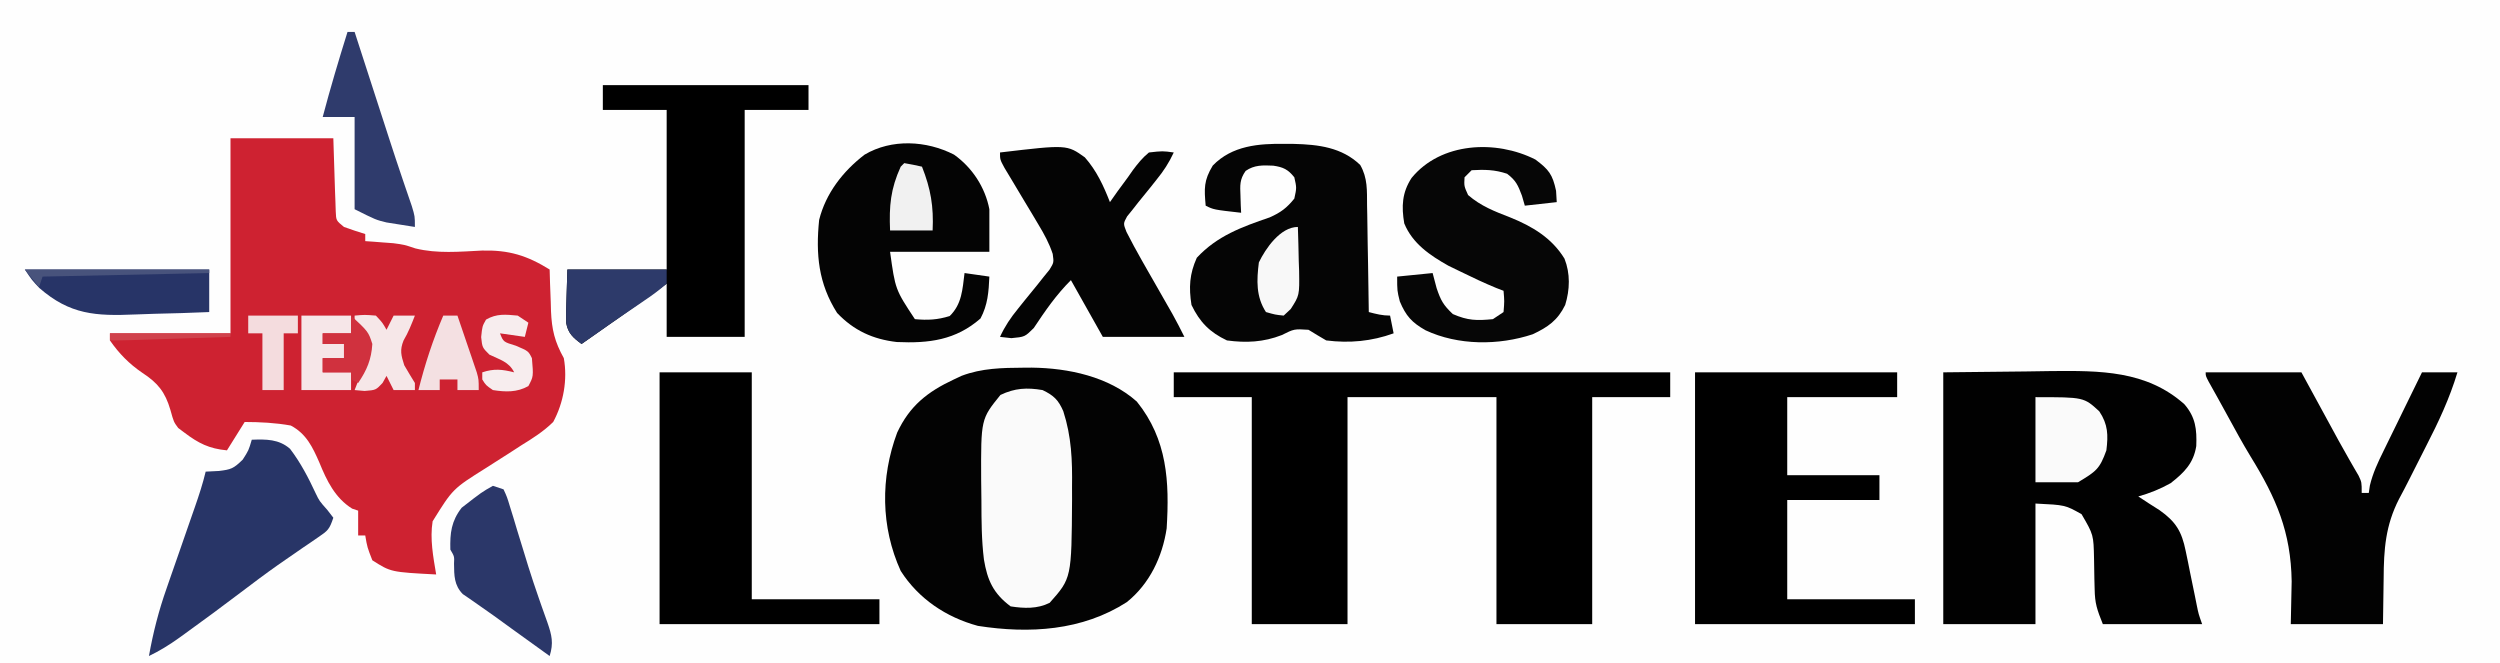
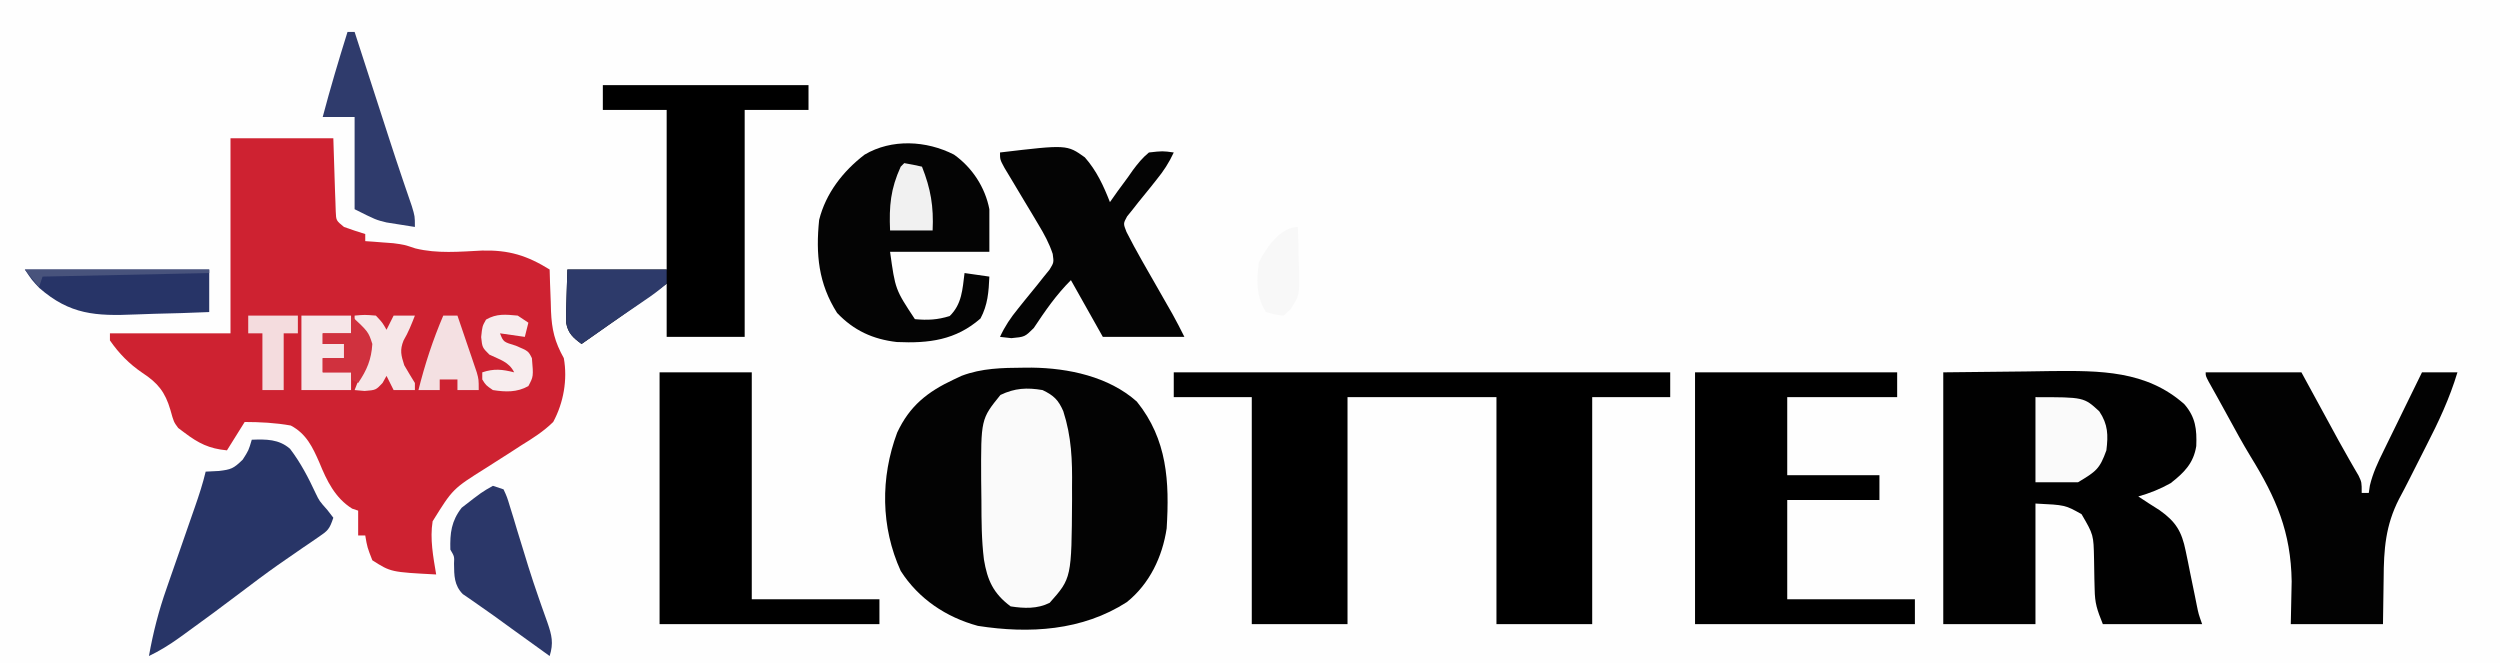
<svg xmlns="http://www.w3.org/2000/svg" version="1.1" width="705" height="187">
  <rect width="100%" height="100%" fill="#808080" stroke="none" />
  <path d="M0 0 C232.65 0 465.3 0 705 0 C705 61.71 705 123.42 705 187 C472.35 187 239.7 187 0 187 C0 125.29 0 63.58 0 0 Z " fill="#FEFEFE" transform="translate(0,0)" />
  <path d="M0 0 C9.57 0 19.14 0 29 0 C29.375 11.375 29.375 11.375 29.478 14.958 C29.514 15.887 29.549 16.816 29.586 17.773 C29.617 18.727 29.649 19.68 29.681 20.662 C29.786 23.189 29.786 23.189 32 25 C33.984 25.714 35.983 26.386 38 27 C38 27.66 38 28.32 38 29 C38.713 29.049 39.426 29.098 40.16 29.148 C41.118 29.223 42.076 29.298 43.062 29.375 C44.002 29.445 44.942 29.514 45.91 29.586 C49 30 49 30 52.133 31.051 C58.347 32.576 64.575 31.973 70.932 31.658 C78.499 31.472 83.562 33.021 90 37 C90.056 38.953 90.056 38.953 90.113 40.945 C90.179 42.672 90.245 44.398 90.312 46.125 C90.335 46.981 90.358 47.837 90.381 48.719 C90.602 53.938 91.412 57.364 94 62 C95.082 68.077 93.921 74.593 91 80 C88.263 82.685 85.195 84.623 81.938 86.625 C81.081 87.183 80.224 87.741 79.341 88.315 C76.907 89.899 74.458 91.454 72 93 C62.69 98.847 62.69 98.847 57 108 C56.197 112.991 57.176 118.057 58 123 C45.216 122.33 45.216 122.33 40 119 C38.562 115.312 38.562 115.312 38 112 C37.34 112 36.68 112 36 112 C36 109.69 36 107.38 36 105 C35.443 104.814 34.886 104.629 34.312 104.438 C29.498 101.445 27.136 96.53 25.062 91.438 C23.145 87.055 21.364 83.302 17 81 C12.66 80.224 8.404 80.013 4 80 C2.35 82.64 0.7 85.28 -1 88 C-6.018 87.522 -8.993 86.027 -13 83 C-13.578 82.567 -14.155 82.134 -14.75 81.688 C-16 80 -16 80 -16.938 76.625 C-18.42 71.566 -20.472 68.996 -24.875 66.125 C-28.588 63.6 -31.437 60.69 -34 57 C-34 56.34 -34 55.68 -34 55 C-22.78 55 -11.56 55 0 55 C0 36.85 0 18.7 0 0 Z " fill="#CE2231" transform="translate(65,39)" />
  <path d="M0 0 C0.791 -0.006 1.583 -0.011 2.398 -0.017 C12.709 0.109 24.093 2.492 32.023 9.559 C40.656 20.266 41.246 32.216 40.438 45.312 C39.239 53.343 35.614 60.956 29.211 66.102 C16.642 74.202 1.722 75.073 -12.793 72.809 C-21.752 70.378 -29.534 65.18 -34.562 57.312 C-40.195 44.918 -40.305 31.026 -35.562 18.312 C-32.036 10.76 -27.024 6.803 -19.562 3.312 C-18.837 2.972 -18.111 2.632 -17.363 2.281 C-11.68 0.139 -6.002 0.041 0 0 Z " fill="#030303" transform="translate(288.562,103.688)" />
  <path d="M0 0 C46.2 0 92.4 0 140 0 C140 2.31 140 4.62 140 7 C132.74 7 125.48 7 118 7 C118 28.12 118 49.24 118 71 C109.09 71 100.18 71 91 71 C91 49.88 91 28.76 91 7 C77.14 7 63.28 7 49 7 C49 28.12 49 49.24 49 71 C40.09 71 31.18 71 22 71 C22 49.88 22 28.76 22 7 C14.74 7 7.48 7 0 7 C0 4.69 0 2.38 0 0 Z " fill="#000000" transform="translate(331,105)" />
  <path d="M0 0 C11.478 -0.124 11.478 -0.124 23.188 -0.25 C26.769 -0.305 26.769 -0.305 30.423 -0.36 C44.047 -0.482 57.252 -0.58 68 9 C71.174 12.686 71.528 16.071 71.348 20.789 C70.58 25.67 67.884 28.308 64.125 31.25 C61.119 32.933 58.305 34.056 55 35 C56.981 36.321 58.981 37.613 61 38.875 C65.57 42.112 67.244 44.857 68.352 50.316 C68.563 51.328 68.774 52.339 68.992 53.381 C69.305 54.956 69.305 54.956 69.625 56.562 C70.053 58.647 70.483 60.732 70.914 62.816 C71.099 63.739 71.284 64.661 71.475 65.612 C71.984 68.128 71.984 68.128 73 71 C63.76 71 54.52 71 45 71 C43.356 66.889 42.753 65.207 42.691 61.094 C42.666 60.185 42.641 59.276 42.615 58.34 C42.58 56.447 42.549 54.553 42.521 52.66 C42.386 45.81 42.386 45.81 39 40 C34.391 37.407 34.391 37.407 26 37 C26 48.22 26 59.44 26 71 C17.42 71 8.84 71 0 71 C0 47.57 0 24.14 0 0 Z " fill="#010101" transform="translate(548,105)" />
  <path d="M0 0 C18.81 0 37.62 0 57 0 C57 2.31 57 4.62 57 7 C46.77 7 36.54 7 26 7 C26 14.26 26 21.52 26 29 C34.58 29 43.16 29 52 29 C52 31.31 52 33.62 52 36 C43.42 36 34.84 36 26 36 C26 45.24 26 54.48 26 64 C37.88 64 49.76 64 62 64 C62 66.31 62 68.62 62 71 C41.54 71 21.08 71 0 71 C0 47.57 0 24.14 0 0 Z " fill="#000000" transform="translate(478,105)" />
  <path d="M0 0 C8.91 0 17.82 0 27 0 C32.688 10.438 32.688 10.438 34.448 13.67 C34.923 14.541 35.398 15.411 35.887 16.309 C36.667 17.743 36.667 17.743 37.462 19.207 C38.462 21.022 39.477 22.829 40.51 24.625 C41.195 25.818 41.195 25.818 41.895 27.035 C42.302 27.731 42.709 28.428 43.128 29.145 C44 31 44 31 44 34 C44.66 34 45.32 34 46 34 C46.1 33.316 46.2 32.632 46.302 31.927 C47.137 28.424 48.573 25.376 50.16 22.168 C50.469 21.531 50.779 20.895 51.098 20.239 C52.08 18.219 53.071 16.203 54.062 14.188 C54.733 12.813 55.403 11.439 56.072 10.064 C57.709 6.707 59.352 3.352 61 0 C64.3 0 67.6 0 71 0 C68.771 7.394 65.654 14.017 62.125 20.875 C60.567 23.925 59.015 26.978 57.486 30.043 C56.53 31.946 55.547 33.836 54.531 35.709 C50.705 43.18 50.23 49.881 50.188 58.188 C50.095 64.53 50.095 64.53 50 71 C41.42 71 32.84 71 24 71 C24.082 67.019 24.165 63.039 24.25 58.938 C24.042 45.009 19.89 35.45 12.683 23.765 C10.405 20.022 8.316 16.187 6.224 12.338 C4.449 9.072 2.636 5.827 0.819 2.584 C0 1 0 1 0 0 Z " fill="#020202" transform="translate(622,105)" />
  <path d="M0 0 C19.14 0 38.28 0 58 0 C58 2.31 58 4.62 58 7 C52.06 7 46.12 7 40 7 C40 28.12 40 49.24 40 71 C32.74 71 25.48 71 18 71 C18 66.05 18 61.1 18 56 C17.105 56.641 16.211 57.281 15.289 57.941 C8.22 63 1.135 68.035 -6 73 C-8.313 71.306 -9.832 69.98 -10.33 67.076 C-10.394 64.787 -10.348 62.539 -10.25 60.25 C-10.168 57.528 -10.085 54.805 -10 52 C-0.76 52 8.48 52 18 52 C18 37.15 18 22.3 18 7 C12.06 7 6.12 7 0 7 C0 4.69 0 2.38 0 0 Z " fill="#000000" transform="translate(170,24)" />
-   <path d="M0 0 C1.249 0.009 1.249 0.009 2.523 0.019 C9.414 0.194 16.039 0.988 21.206 5.959 C23.329 9.668 23.104 13.152 23.137 17.359 C23.155 18.219 23.173 19.079 23.191 19.965 C23.245 22.706 23.279 25.447 23.312 28.188 C23.346 30.048 23.38 31.909 23.416 33.77 C23.501 38.325 23.568 42.881 23.625 47.438 C25.701 47.991 27.469 48.438 29.625 48.438 C30.12 50.913 30.12 50.913 30.625 53.438 C24.442 55.686 18.169 56.267 11.625 55.438 C9.944 54.462 8.276 53.463 6.625 52.438 C2.595 52.179 2.595 52.179 -0.938 53.938 C-6.039 55.93 -10.967 56.175 -16.375 55.438 C-21.234 53.141 -24.044 50.279 -26.375 45.438 C-27.159 40.522 -26.935 36.675 -24.875 32.125 C-19.132 25.952 -12.201 23.442 -4.328 20.746 C-1.211 19.365 0.497 18.082 2.625 15.438 C3.292 12.395 3.292 12.395 2.625 9.438 C0.842 7.209 -0.504 6.564 -3.316 6.156 C-6.257 6.026 -8.63 5.922 -11.109 7.637 C-12.819 10.069 -12.677 11.684 -12.562 14.625 C-12.535 15.526 -12.508 16.427 -12.48 17.355 C-12.446 18.043 -12.411 18.73 -12.375 19.438 C-20.125 18.562 -20.125 18.562 -22.375 17.438 C-22.795 12.571 -22.939 10.371 -20.375 6.125 C-14.918 0.479 -7.41 -0.093 0 0 Z " fill="#050505" transform="translate(362.375,40.562)" />
  <path d="M0 0 C8.58 0 17.16 0 26 0 C26 21.12 26 42.24 26 64 C37.88 64 49.76 64 62 64 C62 66.31 62 68.62 62 71 C41.54 71 21.08 71 0 71 C0 47.57 0 24.14 0 0 Z " fill="#000000" transform="translate(186,105)" />
  <path d="M0 0 C5.147 3.649 8.785 9.225 9.973 15.398 C9.973 19.358 9.973 23.318 9.973 27.398 C0.733 27.398 -8.507 27.398 -18.027 27.398 C-16.557 38.034 -16.557 38.034 -11.027 46.398 C-7.436 46.737 -4.663 46.596 -1.215 45.523 C2.231 42.176 2.39 38.034 2.973 33.398 C5.283 33.728 7.593 34.058 9.973 34.398 C9.784 38.718 9.529 42.355 7.473 46.211 C0.482 52.328 -7.093 53.256 -16.137 52.848 C-22.887 52.068 -28.265 49.597 -32.965 44.648 C-38.225 36.359 -39.02 28.125 -38.027 18.398 C-36.148 10.902 -31.301 4.675 -25.219 0.012 C-17.574 -4.518 -7.771 -3.977 0 0 Z " fill="#040404" transform="translate(269.027,43.602)" />
-   <path d="M0 0 C3.776 2.832 4.823 4.17 5.812 8.812 C5.874 9.864 5.936 10.916 6 12 C1.545 12.495 1.545 12.495 -3 13 C-3.268 12.072 -3.536 11.144 -3.812 10.188 C-4.924 7.205 -5.525 5.881 -8 4 C-11.521 2.826 -14.306 2.799 -18 3 C-18.66 3.66 -19.32 4.32 -20 5 C-20.141 7.473 -20.141 7.473 -19 10 C-15.382 13.129 -11.566 14.589 -7.125 16.312 C-0.911 18.817 4.62 22.101 8.188 27.945 C9.856 32.164 9.713 36.688 8.383 41 C6.272 45.333 3.502 47.268 -0.805 49.273 C-10.427 52.458 -21.815 52.443 -31.008 48.133 C-34.862 45.941 -36.548 44.086 -38.25 40 C-39 37 -39 37 -39 33 C-34.05 32.505 -34.05 32.505 -29 32 C-28.629 33.403 -28.258 34.805 -27.875 36.25 C-26.707 39.698 -26.031 40.971 -23.312 43.562 C-19.071 45.403 -16.594 45.452 -12 45 C-11.01 44.34 -10.02 43.68 -9 43 C-8.75 39.916 -8.75 39.916 -9 37 C-10.023 36.607 -10.023 36.607 -11.066 36.207 C-14.422 34.826 -17.683 33.288 -20.938 31.688 C-22.122 31.114 -23.307 30.54 -24.527 29.949 C-29.726 27.031 -34.675 23.684 -37 18 C-37.813 13.213 -37.629 9.318 -34.938 5.188 C-26.685 -4.917 -11.113 -5.659 0 0 Z " fill="#060606" transform="translate(433,45)" />
  <path d="M0 0 C18.87 -2.234 18.87 -2.234 23.925 1.374 C27.221 5.105 29.202 9.394 31 14 C31.713 12.989 32.426 11.979 33.16 10.938 C34.126 9.624 35.094 8.312 36.062 7 C36.528 6.332 36.994 5.665 37.475 4.977 C38.89 3.089 40.171 1.492 42 0 C45.871 -0.438 45.871 -0.438 49 0 C47.659 2.894 46.126 5.248 44.109 7.715 C43.293 8.744 43.293 8.744 42.461 9.795 C41.316 11.229 40.16 12.653 38.992 14.068 C38.453 14.756 37.915 15.444 37.359 16.152 C36.859 16.771 36.358 17.39 35.843 18.027 C34.741 20.038 34.741 20.038 35.667 22.404 C37.05 25.097 38.466 27.751 39.969 30.379 C40.54 31.382 41.111 32.386 41.699 33.42 C42.293 34.457 42.888 35.494 43.5 36.562 C44.678 38.626 45.855 40.69 47.031 42.754 C47.553 43.665 48.074 44.576 48.611 45.514 C49.801 47.644 50.909 49.818 52 52 C44.41 52 36.82 52 29 52 C26.03 46.72 23.06 41.44 20 36 C15.805 40.195 12.788 44.598 9.512 49.516 C7 52 7 52 3.207 52.359 C2.149 52.241 1.09 52.122 0 52 C1.377 49.01 2.99 46.609 5.074 44.066 C5.951 42.969 5.951 42.969 6.846 41.85 C8.076 40.321 9.316 38.801 10.564 37.287 C11.436 36.188 11.436 36.188 12.324 35.066 C12.861 34.406 13.398 33.745 13.952 33.065 C15.203 31.028 15.203 31.028 14.865 28.6 C13.855 25.563 12.49 23.076 10.84 20.332 C10.211 19.274 9.583 18.217 8.936 17.127 C8.276 16.033 7.617 14.939 6.938 13.812 C5.63 11.634 4.327 9.453 3.027 7.27 C2.447 6.306 1.867 5.343 1.269 4.351 C0 2 0 2 0 0 Z " fill="#040404" transform="translate(282,43)" />
  <path d="M0 0 C4.049 -0.144 7.633 -0.194 10.793 2.566 C13.774 6.483 15.982 10.728 18.051 15.18 C19.063 17.274 19.063 17.274 21.312 19.812 C21.869 20.534 22.426 21.256 23 22 C21.904 25.287 21.473 25.646 18.746 27.496 C18.065 27.966 17.383 28.436 16.681 28.92 C15.57 29.671 15.57 29.671 14.438 30.438 C12.876 31.515 11.316 32.594 9.758 33.676 C8.963 34.227 8.168 34.778 7.349 35.346 C3.777 37.861 0.293 40.486 -3.188 43.125 C-8.335 47.015 -13.509 50.862 -18.75 54.625 C-19.323 55.039 -19.895 55.453 -20.485 55.879 C-23.239 57.846 -25.956 59.532 -29 61 C-27.826 54.4 -26.227 48.169 -23.996 41.852 C-23.713 41.032 -23.429 40.212 -23.137 39.367 C-22.244 36.784 -21.341 34.205 -20.438 31.625 C-19.532 29.023 -18.629 26.421 -17.727 23.818 C-17.168 22.208 -16.607 20.599 -16.044 18.99 C-14.891 15.682 -13.812 12.408 -13 9 C-11.762 8.938 -10.525 8.876 -9.25 8.812 C-5.825 8.394 -5.162 8.158 -2.562 5.625 C-0.891 3.03 -0.891 3.03 0 0 Z " fill="#283567" transform="translate(71,124)" />
  <path d="M0 0 C3.136 1.5 4.472 2.778 5.853 5.976 C8.167 13.147 8.418 19.817 8.312 27.312 C8.317 29.013 8.317 29.013 8.322 30.748 C8.183 53.045 8.183 53.045 2 60 C-1.48 61.74 -5.203 61.585 -9 61 C-13.879 57.367 -15.564 53.639 -16.534 47.767 C-17.217 42.244 -17.224 36.763 -17.24 31.204 C-17.25 29.203 -17.281 27.202 -17.312 25.201 C-17.381 8.176 -17.381 8.176 -11.875 1.375 C-7.819 -0.565 -4.413 -0.754 0 0 Z " fill="#FAFAFA" transform="translate(294,110)" />
  <path d="M0 0 C0.99 0.33 1.98 0.66 3 1 C3.98 3.123 3.98 3.123 4.832 5.934 C5.153 6.967 5.474 8.001 5.805 9.066 C6.137 10.178 6.47 11.291 6.812 12.438 C7.514 14.722 8.217 17.006 8.922 19.289 C9.269 20.424 9.617 21.558 9.975 22.728 C10.899 25.679 11.874 28.603 12.891 31.523 C13.174 32.34 13.458 33.157 13.751 33.998 C14.28 35.507 14.816 37.013 15.361 38.515 C16.62 42.146 17.146 44.339 16 48 C13.166 45.96 10.333 43.917 7.5 41.875 C6.709 41.305 5.917 40.735 5.102 40.148 C3.512 39.002 1.926 37.851 0.344 36.695 C-1.204 35.575 -2.768 34.476 -4.346 33.398 C-5.068 32.893 -5.791 32.388 -6.535 31.867 C-7.181 31.427 -7.827 30.988 -8.492 30.535 C-10.942 28.041 -10.925 25.323 -10.965 21.953 C-10.861 19.919 -10.861 19.919 -12 18 C-12.129 13.317 -11.723 9.929 -8.812 6.188 C-3.136 1.773 -3.136 1.773 0 0 Z " fill="#2B3769" transform="translate(139,137)" />
  <path d="M0 0 C0.66 0 1.32 0 2 0 C2.337 1.042 2.675 2.085 3.022 3.158 C4.298 7.101 5.575 11.042 6.852 14.984 C7.4 16.676 7.948 18.368 8.496 20.06 C9.292 22.521 10.089 24.981 10.887 27.441 C11.148 28.248 11.409 29.055 11.678 29.887 C12.932 33.752 14.2 37.61 15.51 41.457 C15.861 42.491 15.861 42.491 16.22 43.547 C16.852 45.402 17.49 47.256 18.128 49.109 C19 52 19 52 19 55 C17.29 54.741 15.582 54.467 13.875 54.188 C12.924 54.037 11.972 53.886 10.992 53.73 C8 53 8 53 2 50 C2 41.42 2 32.84 2 24 C-0.97 24 -3.94 24 -7 24 C-4.867 15.935 -2.493 7.961 0 0 Z " fill="#2F3B6C" transform="translate(98,9)" />
  <path d="M0 0 C17.16 0 34.32 0 52 0 C52 3.96 52 7.92 52 12 C46.808 12.225 41.619 12.387 36.424 12.494 C34.662 12.539 32.901 12.6 31.141 12.679 C20 13.163 12.721 12.735 4.126 5.242 C2 3 2 3 0 0 Z " fill="#273467" transform="translate(7,76)" />
  <path d="M0 0 C13.657 0 13.657 0 18 4 C20.485 7.727 20.523 10.684 20 15 C18.106 20.283 17.078 20.953 12 24 C8.04 24 4.08 24 0 24 C0 16.08 0 8.16 0 0 Z " fill="#FAFAFA" transform="translate(574,112)" />
  <path d="M0 0 C9.24 0 18.48 0 28 0 C28 1.32 28 2.64 28 4 C25.903 5.804 23.917 7.296 21.625 8.812 C20.993 9.246 20.361 9.68 19.71 10.126 C18.426 11.007 17.139 11.882 15.848 12.751 C13.249 14.508 10.688 16.317 8.125 18.125 C6.751 19.084 5.376 20.043 4 21 C1.687 19.306 0.168 17.98 -0.33 15.076 C-0.394 12.787 -0.348 10.539 -0.25 8.25 C-0.168 5.527 -0.085 2.805 0 0 Z " fill="#2D3A6A" transform="translate(160,76)" />
  <path d="M0 0 C4.62 0 9.24 0 14 0 C14 1.65 14 3.3 14 5 C11.36 5 8.72 5 6 5 C6 5.99 6 6.98 6 8 C7.98 8 9.96 8 12 8 C12 9.32 12 10.64 12 12 C10.02 12 8.04 12 6 12 C6 13.32 6 14.64 6 16 C8.64 16 11.28 16 14 16 C14 17.65 14 19.3 14 21 C9.38 21 4.76 21 0 21 C0 14.07 0 7.14 0 0 Z " fill="#F6E6E8" transform="translate(85,89)" />
  <path d="M0 0 C2.812 -0.25 2.812 -0.25 6 0 C7.875 2 7.875 2 9 4 C9.66 2.68 10.32 1.36 11 0 C12.98 0 14.96 0 17 0 C16.053 2.436 15.149 4.749 13.812 7 C12.696 9.749 13.11 11.192 14 14 C14.977 15.68 15.974 17.349 17 19 C17 19.66 17 20.32 17 21 C15.02 21 13.04 21 11 21 C10.34 19.68 9.68 18.36 9 17 C8.629 17.66 8.258 18.32 7.875 19 C6 21 6 21 2.812 21.25 C1.884 21.168 0.956 21.085 0 21 C1.848 16.248 1.848 16.248 3.188 14.062 C4.371 11.057 3.834 9.079 3 6 C1.512 3.793 1.512 3.793 0 2 C0 1.34 0 0.68 0 0 Z " fill="#F6E7E8" transform="translate(100,89)" />
  <path d="M0 0 C1.32 0 2.64 0 4 0 C5.007 2.935 6.005 5.873 7 8.812 C7.286 9.646 7.572 10.479 7.867 11.338 C8.138 12.14 8.409 12.943 8.688 13.77 C8.939 14.508 9.19 15.246 9.449 16.007 C10 18 10 18 10 21 C8.02 21 6.04 21 4 21 C4 20.01 4 19.02 4 18 C2.35 18 0.7 18 -1 18 C-1 18.99 -1 19.98 -1 21 C-2.98 21 -4.96 21 -7 21 C-5.18 13.748 -2.938 6.876 0 0 Z " fill="#F4E0E2" transform="translate(125,89)" />
-   <path d="M0 0 C0.117 3.229 0.187 6.457 0.25 9.688 C0.3 11.056 0.3 11.056 0.352 12.451 C0.451 19.296 0.451 19.296 -2.016 23.145 C-2.67 23.757 -3.325 24.369 -4 25 C-6.375 24.75 -6.375 24.75 -9 24 C-11.836 19.668 -11.632 14.989 -11 10 C-9.13 6.117 -4.961 0 0 0 Z " fill="#F8F8F8" transform="translate(366,64)" />
+   <path d="M0 0 C0.117 3.229 0.187 6.457 0.25 9.688 C0.3 11.056 0.3 11.056 0.352 12.451 C0.451 19.296 0.451 19.296 -2.016 23.145 C-2.67 23.757 -3.325 24.369 -4 25 C-6.375 24.75 -6.375 24.75 -9 24 C-11.836 19.668 -11.632 14.989 -11 10 C-9.13 6.117 -4.961 0 0 0 " fill="#F8F8F8" transform="translate(366,64)" />
  <path d="M0 0 C0.99 0.66 1.98 1.32 3 2 C2.67 3.32 2.34 4.64 2 6 C-0.31 5.67 -2.62 5.34 -5 5 C-4.059 7.421 -4.059 7.421 -0.5 8.5 C3 10 3 10 4 12 C4.44 17.174 4.44 17.174 3 19.875 C-0.204 21.677 -3.417 21.567 -7 21 C-9 19.625 -9 19.625 -10 18 C-10 17.34 -10 16.68 -10 16 C-6.675 14.892 -4.378 15.155 -1 16 C-2.5 13 -5.052 12.444 -8 11 C-10 9 -10 9 -10.312 6.062 C-10 3 -10 3 -8.938 1.125 C-5.925 -0.624 -3.405 -0.304 0 0 Z " fill="#F7EDEE" transform="translate(146,89)" />
  <path d="M0 0 C1.675 0.286 3.344 0.618 5 1 C7.479 7.243 8.32 12.283 8 19 C4.04 19 0.08 19 -4 19 C-4.289 12.063 -3.876 7.326 -1 1 C-0.67 0.67 -0.34 0.34 0 0 Z " fill="#F1F1F1" transform="translate(255,46)" />
  <path d="M0 0 C4.62 0 9.24 0 14 0 C14 1.65 14 3.3 14 5 C12.68 5 11.36 5 10 5 C10 10.28 10 15.56 10 21 C8.02 21 6.04 21 4 21 C4 15.72 4 10.44 4 5 C2.68 5 1.36 5 0 5 C0 3.35 0 1.7 0 0 Z " fill="#F4DCDE" transform="translate(70,89)" />
  <path d="M0 0 C4.888 4.562 4.888 4.562 6 8 C5.718 12.422 4.469 15.351 2 19 C1.34 18.67 0.68 18.34 0 18 C0 17.34 0 16.68 0 16 C-2.64 16 -5.28 16 -8 16 C-8 14.68 -8 13.36 -8 12 C-6.02 12 -4.04 12 -2 12 C-2 10.68 -2 9.36 -2 8 C-3.98 8 -5.96 8 -8 8 C-8 7.01 -8 6.02 -8 5 C-5.36 5 -2.72 5 0 5 C0 3.35 0 1.7 0 0 Z " fill="#D0313E" transform="translate(99,89)" />
  <path d="M0 0 C17.16 0 34.32 0 52 0 C52 0.33 52 0.66 52 1 C36.49 1.33 20.98 1.66 5 2 C4.67 2.99 4.34 3.98 4 5 C2.68 3.35 1.36 1.7 0 0 Z " fill="#48537C" transform="translate(7,76)" />
-   <path d="M0 0 C11.22 0 22.44 0 34 0 C34 0.33 34 0.66 34 1 C29.64 1.143 25.28 1.285 20.92 1.427 C19.437 1.476 17.954 1.524 16.471 1.573 C14.339 1.643 12.206 1.712 10.074 1.781 C8.791 1.823 7.508 1.865 6.186 1.908 C4.125 1.968 2.062 2 0 2 C0 1.34 0 0.68 0 0 Z " fill="#D0424C" transform="translate(31,94)" />
</svg>